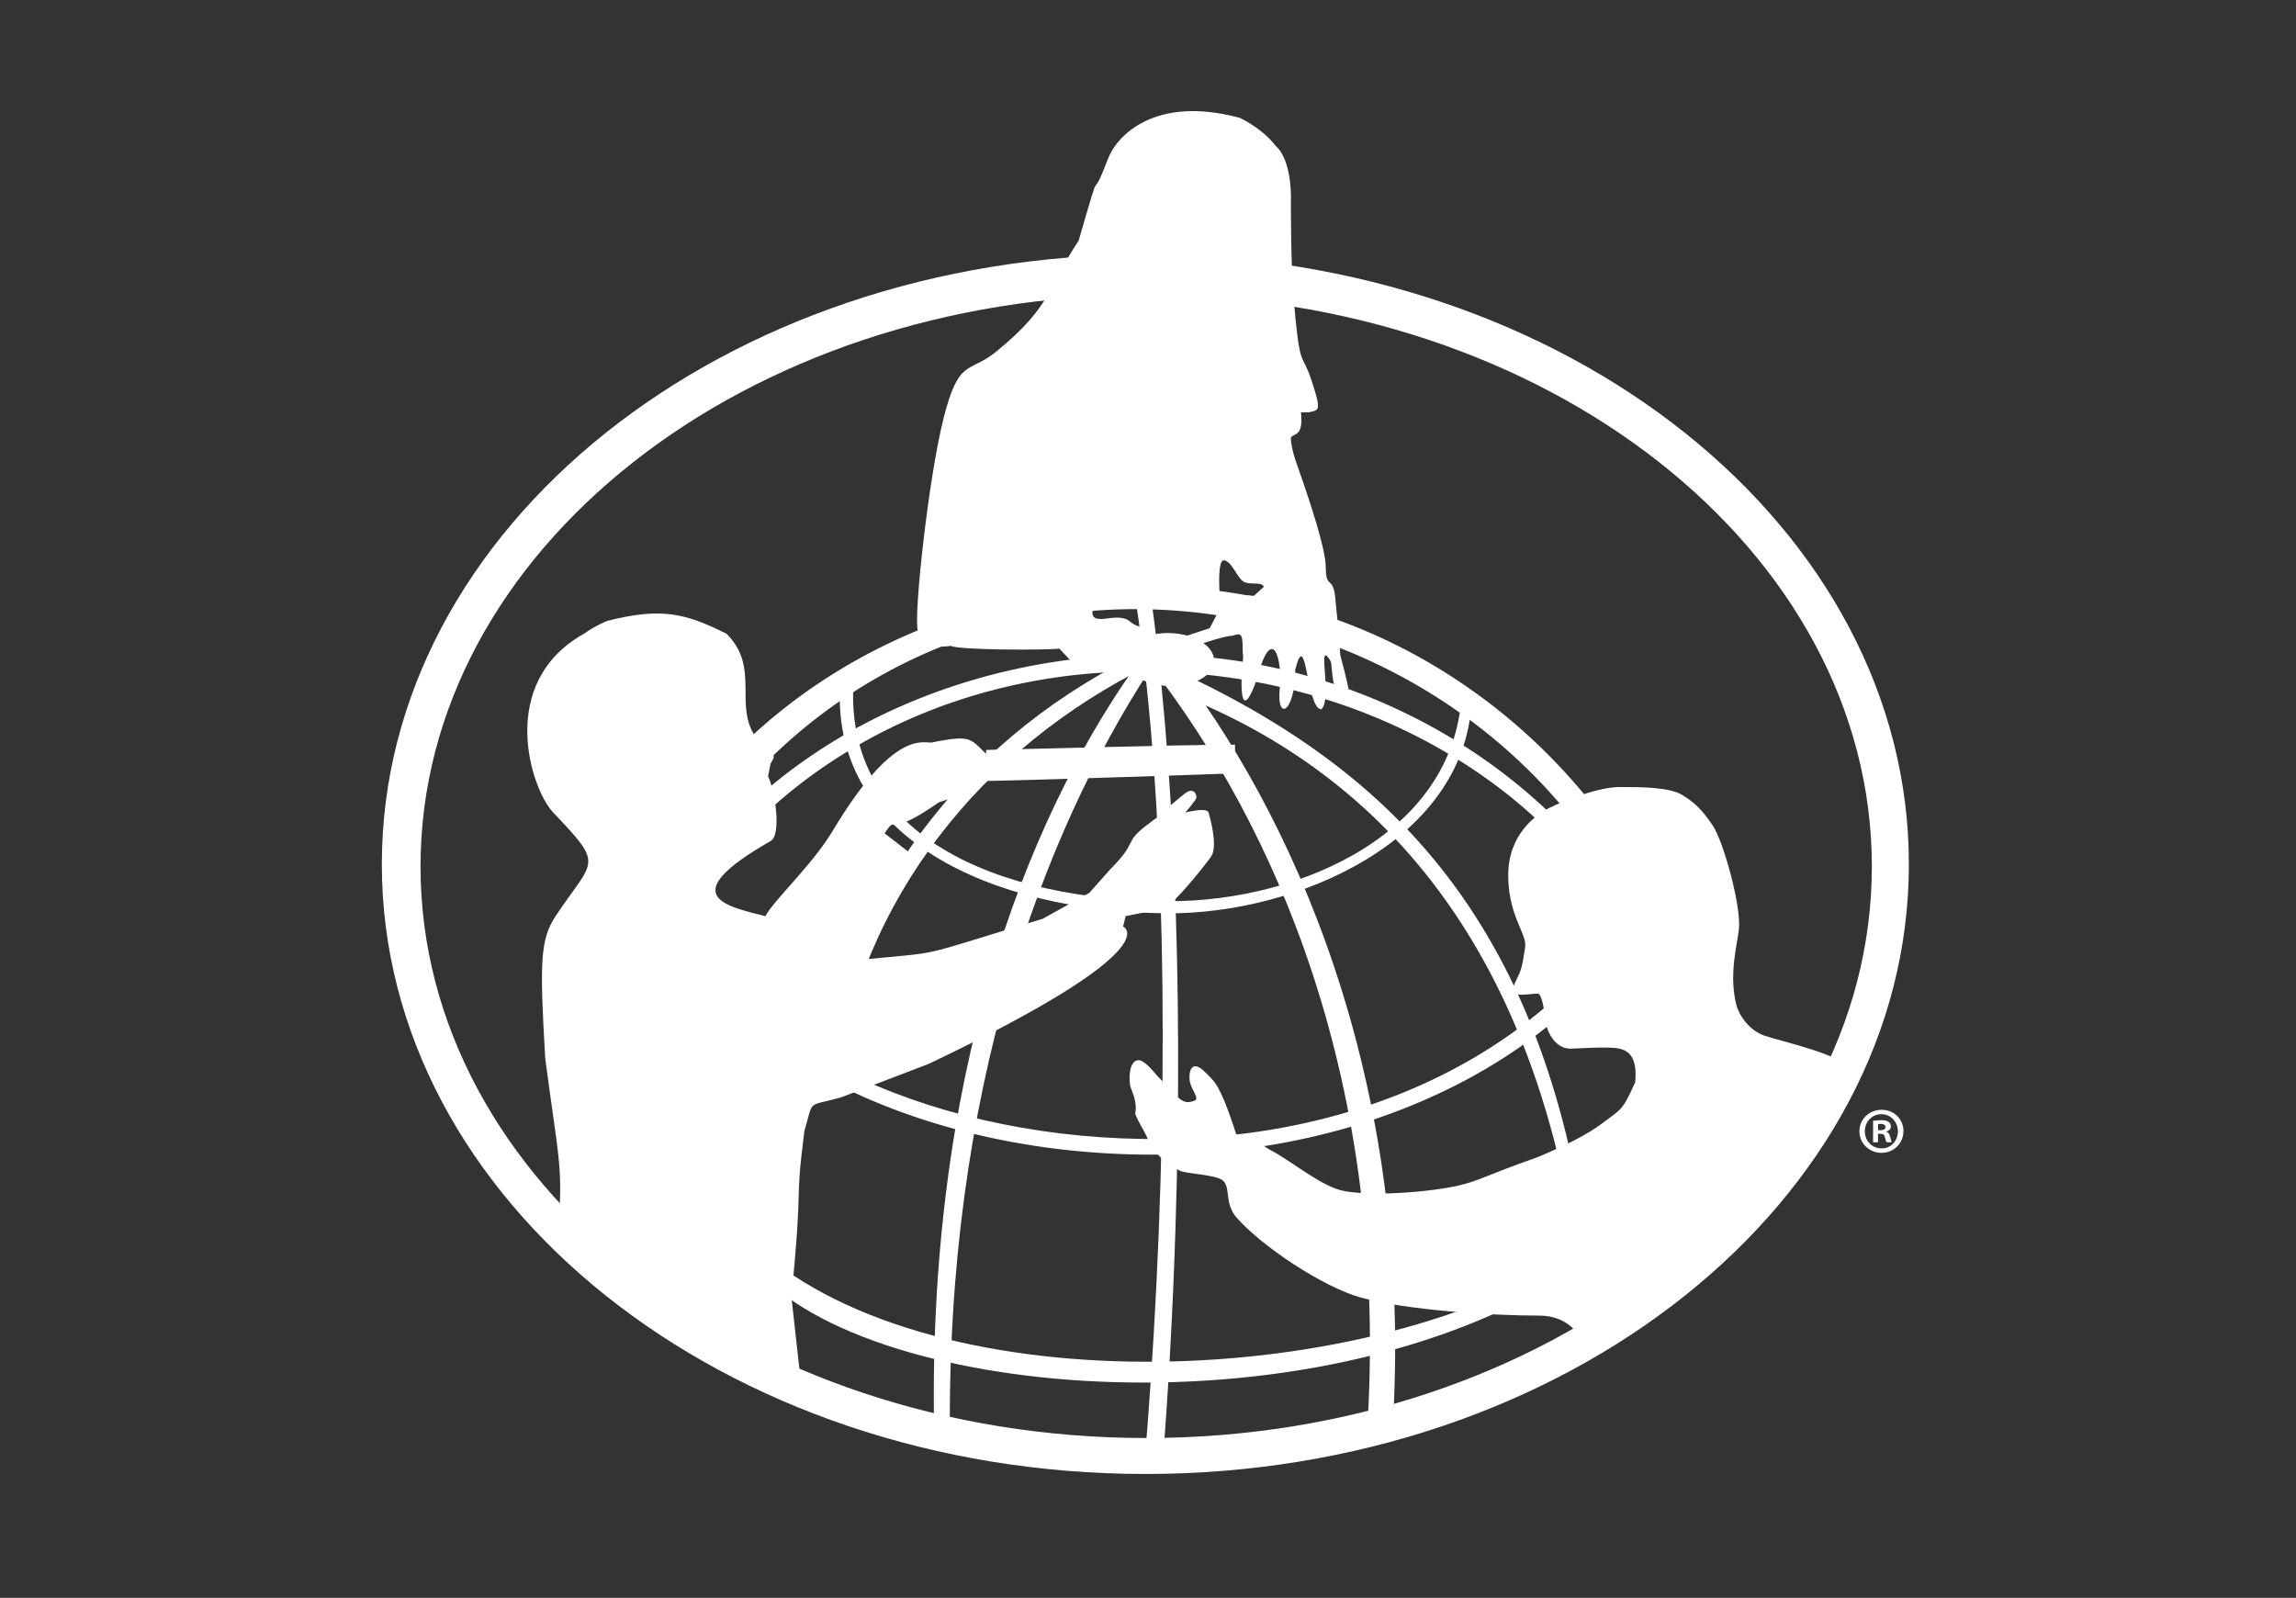
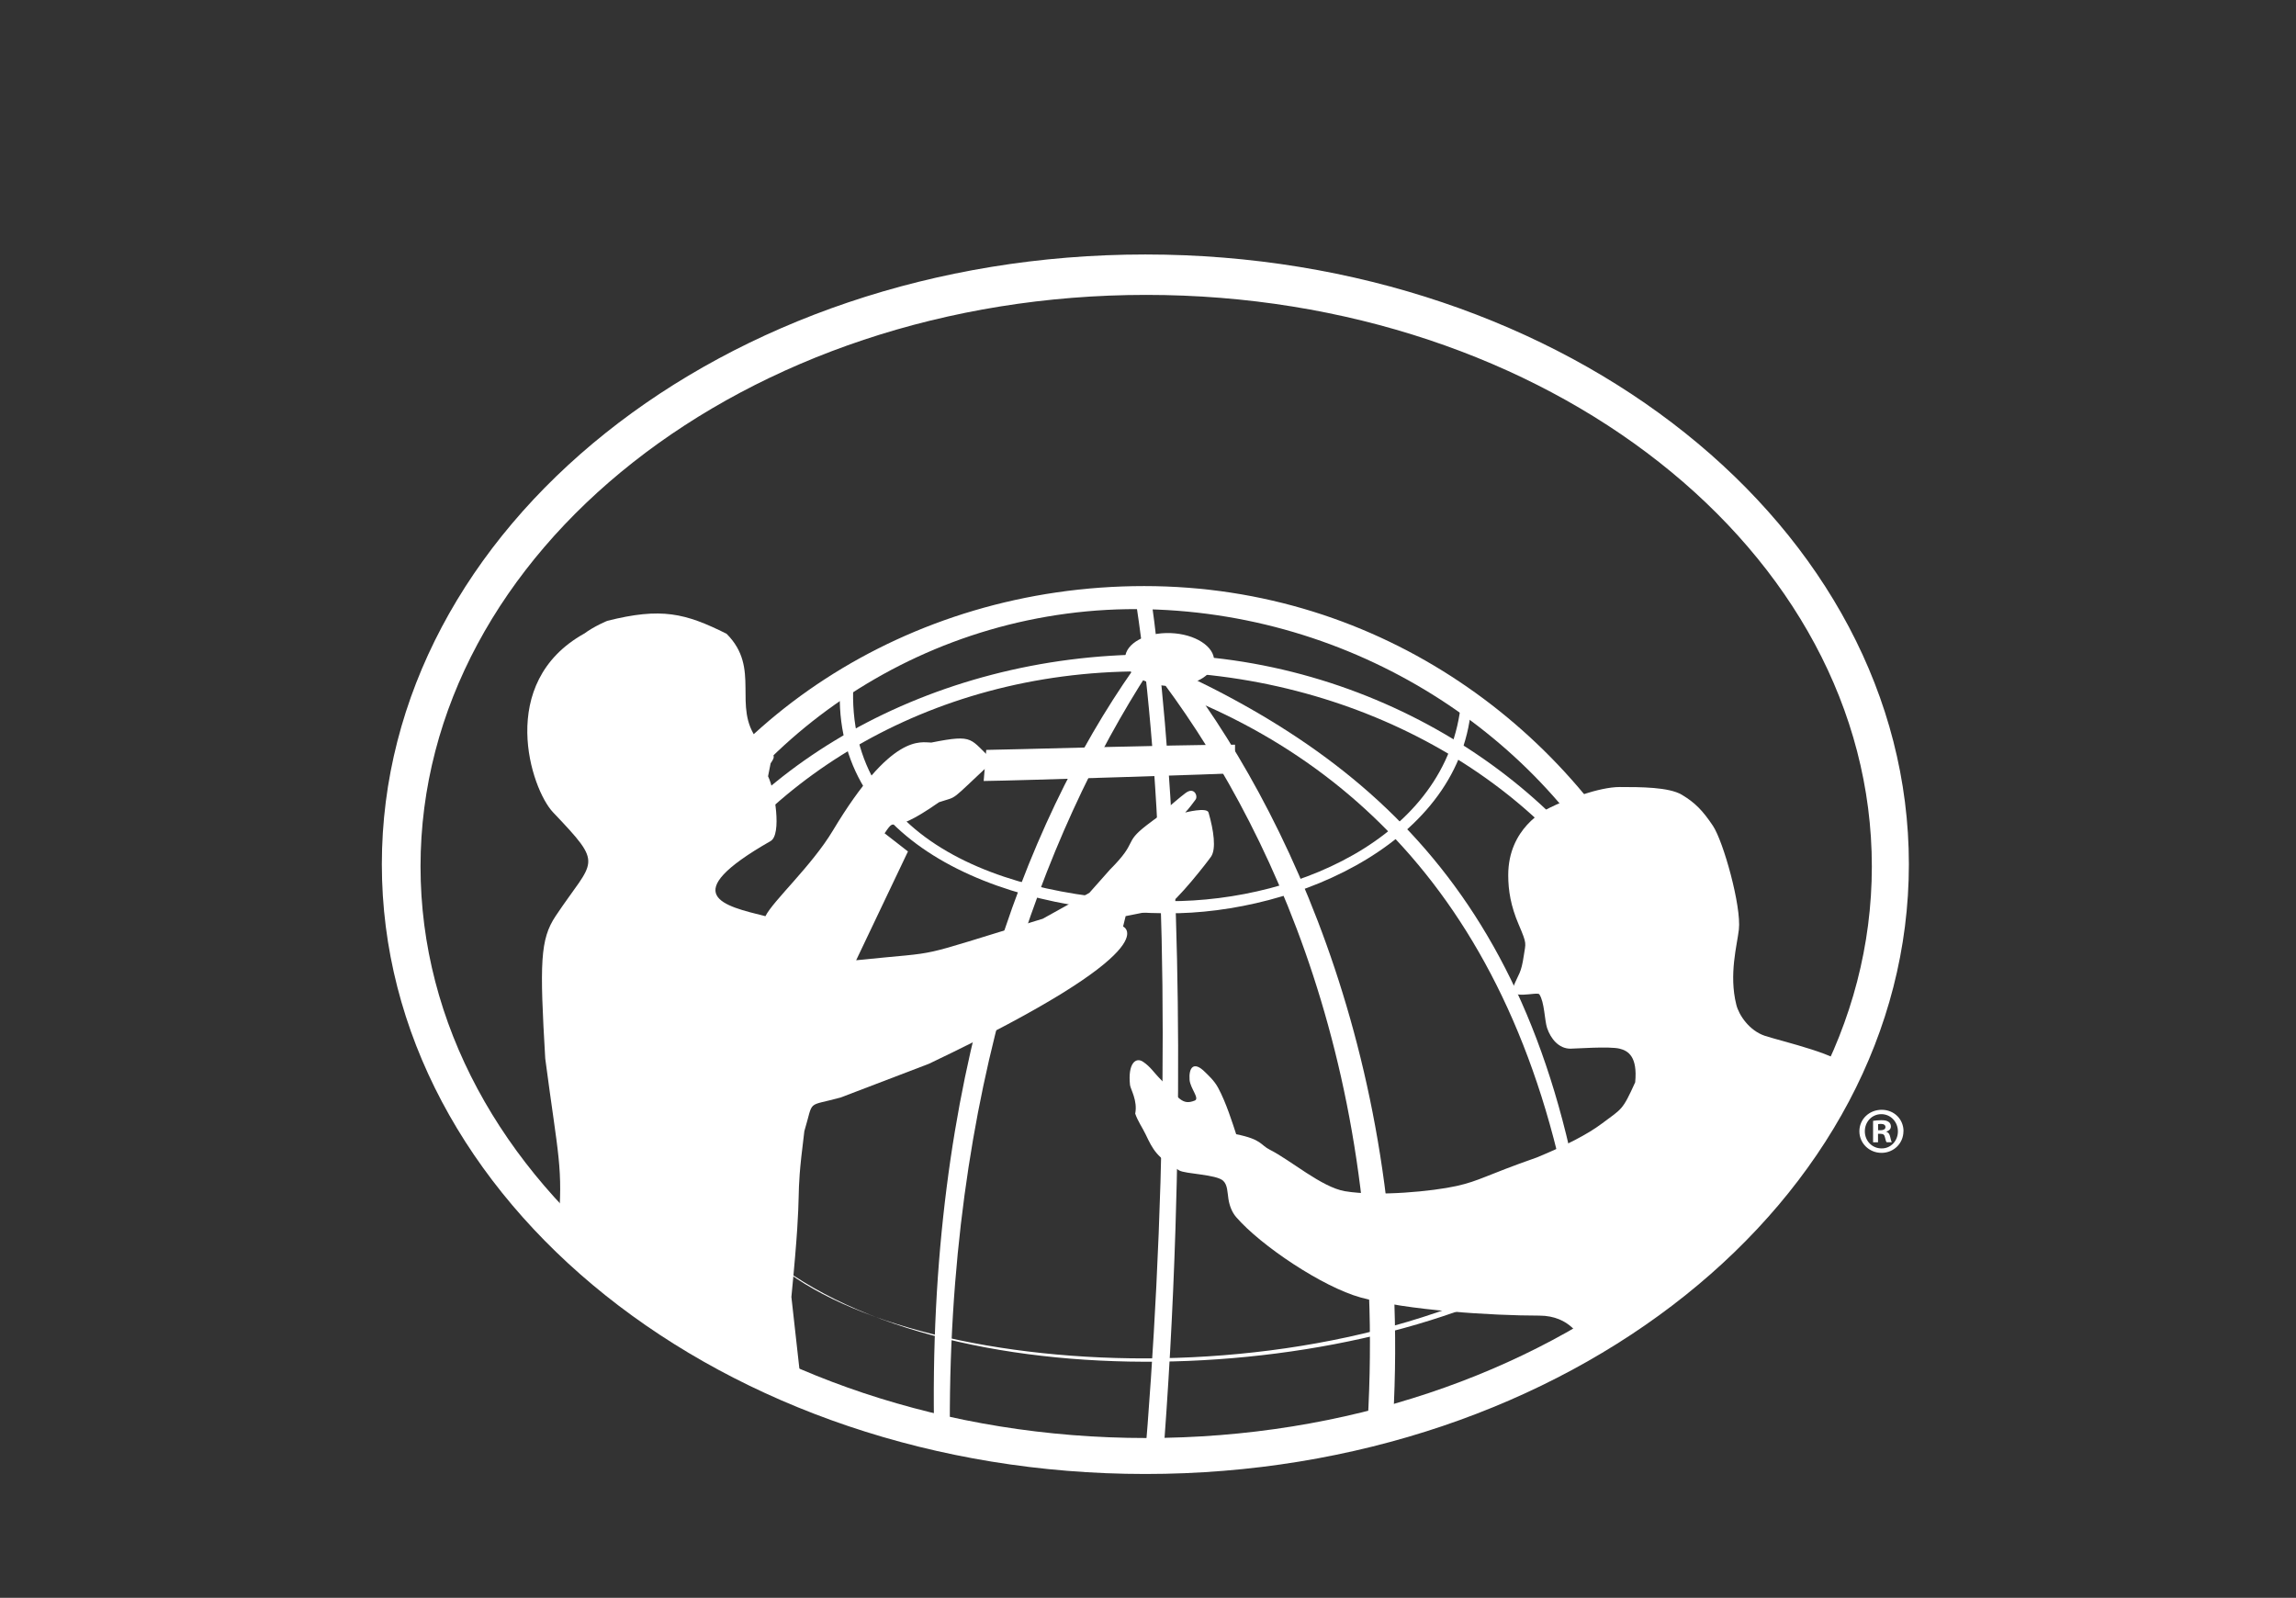
<svg xmlns="http://www.w3.org/2000/svg" id="Layer_1" viewBox="0 0 278.34 193.7">
  <rect x="0" y="0" width="278.34" height="193.7" fill="#333333" stroke="none" />
  <defs>
    <style>
      .cls-1 {
        fill: #fff;
      }
    </style>
  </defs>
  <path class="cls-1" d="M137.62,135c.31-1.57-.57-2.96-.63-3.46-.28-2.6.68-3.42,1.57-2.83.94.63,1.26,1.26,2.2,2.2,2.16,2.16,2.51,3.14,4.08,2.51.62-.25-.54-1.47-.63-2.51-.11-1.42.46-2.37,1.88-.94.36.36,1.09,1,1.57,1.88.99,1.82,1.78,4.38,2.2,5.65,3.14.63,2.93,1.31,4.08,1.88,2.51,1.26,6.28,4.55,9.11,5.03,4.04.67,10.68,0,13.51-.63s3.46-1.26,9.74-3.46q5.34-2.2,7.85-4.08c2.51-1.88,2.51-1.57,4.08-5.03.31-3.14-.87-3.83-1.88-4.08-1.26-.31-5.34,0-5.97,0-1.4,0-2.38-1.18-2.83-2.51-.31-.94-.31-3.14-.94-4.08-.25-.37-3.84.8-3.14-.94.63-1.57.94-1.57,1.26-3.77.22-1.55.43-1.3-.63-3.77-.94-2.2-1.26-4.08-1.26-5.97,0-5.68,4.46-7.89,5.03-8.17,1.88-.94,5.97-2.51,8.48-2.51s5.97,0,7.54.94,2.51,1.88,3.77,3.77,3.46,9.74,3.14,12.57c-.21,1.87-1.23,5.44-.31,9.11.31,1.26,1.57,3.14,3.46,3.77s10.05,2.51,9.42,3.77-14.76,21.36-17.91,23.87-5.65,5.34-8.48,6.91-5.34,2.2-5.34,2.2c0,0-1.23-2.83-5.03-2.83-5.65,0-16.02-.63-21.67-2.2-4.61-1.28-12.09-6.28-15.08-9.74-.51-.59-.81-1.37-.94-2.2s-.1-1.69-.63-2.2c-.83-.79-4.59-.82-5.34-1.26-2.72-1.59-3.16-2.47-4.08-4.4-.35-.74-.94-1.57-1.26-2.51Z" />
  <path class="cls-1" d="M230.75,137.14c0,1.46-1.17,2.62-2.66,2.62s-2.68-1.16-2.68-2.62,1.19-2.6,2.7-2.6,2.65,1.14,2.65,2.6ZM226.07,137.14c0,1.16.87,2.08,2.03,2.08,1.12.02,1.98-.92,1.98-2.06s-.86-2.09-2.01-2.09-2,.93-2,2.08ZM227.67,138.48h-.6v-2.6c.24-.03.56-.08,1-.08.49,0,.71.08.89.21.16.11.27.3.27.55,0,.32-.24.53-.54.62v.03c.26.08.38.28.46.63.08.4.14.54.19.63h-.63c-.08-.09-.13-.31-.21-.63-.05-.27-.2-.39-.54-.39h-.29v1.02ZM227.69,137.02h.28c.33,0,.6-.11.6-.38,0-.23-.17-.39-.56-.39-.16,0-.27.02-.33.03v.74Z" />
-   <path class="cls-1" d="M99.91,129.15h1.77c3.59-21.68,18.79-39.93,39.71-49.45v-1.95c-22.14,9.49-38.2,28.63-41.47,51.4Z" />
  <ellipse class="cls-1" cx="141.79" cy="79.96" rx="3.21" ry="5.4" transform="translate(56.88 218.84) rotate(-87.98)" />
  <path class="cls-1" d="M119.25,94.68c4.1-.04,30.47-.9,30.47-.94v-3.46c-7.41,0-28.32.63-30.16.63l-.31,3.77Z" />
  <path class="cls-1" d="M81.46,113.19c9.79-18.22,30.86-31.8,56.9-31.8s48.8,13.27,58.8,31.8l2.4,1.1c-9.49-19.34-33.08-34.95-59.96-34.95s-50.45,13.81-59.94,33.15l1.8.7Z" />
  <path class="cls-1" d="M80.19,111.1c9.31-21.72,32.25-37.85,58.9-37.24,26.18.6,48.95,16.19,58.9,37.24h3.5s0-.02-.01-.03c-10.63-22.49-33.98-40.02-62.78-40.02s-53.37,16.67-62.79,40.05h4.29Z" />
  <path class="cls-1" d="M138.85,30.85c-51.12,0-92.56,33.1-92.56,73.92s41.44,73.92,92.56,73.92,92.56-33.1,92.56-73.92S189.97,30.85,138.85,30.85ZM138.95,174.33c-48.58,0-87.97-31.02-87.97-69.29s39.39-69.29,87.97-69.29,87.97,31.02,87.97,69.29-39.39,69.29-87.97,69.29Z" />
  <path class="cls-1" d="M177.23,83.32c-.33,17.47-19.47,25.99-35.6,25.93-20.13-.07-40.53-7.67-38-28.33l-1.73,1.4c-1.67,19.27,18.4,28.22,39.53,28.4,15.73.13,36.73-8.87,37-26.47,0,0-.61-.68-1.2-.93Z" />
  <path class="cls-1" d="M70.8,76.83c1.26-.94,2.83-1.57,2.83-1.57,6.54-1.64,9.42-.94,14.45,1.57,4.23,4.23.63,8.8,3.77,12.88,2.26,1.88,2.2,1.88,1.57,2.83l-.31,1.57c.82,1.65,1.68,7.07.31,7.85-11.58,6.62-5.65,7.85-.63,9.11.94-1.88,5.6-6.09,8.17-10.37,7.16-11.93,10.68-10.68,11.94-10.68,5.41-1.08,4.57-.4,7.54,2.2-5.55,5.18-4.17,4.22-6.6,5.03-6.7,4.69-4.91,1.24-6.6,3.77l2.83,2.2-6.28,13.19c11.37-1.18,6.04-.01,22.62-5.03l5.65-3.14,2.51-2.83c3.47-3.47,1.57-3.14,4.4-5.34.55-.43,1.26-.94,1.26-.94,1.67-1.52,2.75-2.43,3.49-2.99,1.06-.8,1.53.37,1.22.79-.27.37-.84,1.14-1.26,1.57,0,0,2.63-.68,2.83,0,.63,2.2.94,4.4.31,5.34-.39.58-4.08,5.34-5.65,6.28l-4.71.94-.31,1.26s6,2.57-23.56,16.65l-10.68,4.08c-4.24,1.16-3.22.16-4.4,4.08-1.26,10.05-.06,4.65-1.57,20.1l1.26,11.31-29.53-19.79c.63-7.22,0-8.48-1.57-20.42-.68-11.59-.63-14.45,1.26-17.28,4.66-6.99,5.97-5.97-.31-12.57-2.68-2.81-6.91-15.71,3.77-21.67Z" />
-   <path class="cls-1" d="M114.33,50.92c1.92-7.68,3.08-5.54,6.46-8.31,6.81-5.57,6.16-7.71,9.97-13.43,3.2-11.07,1.06-3.39,3.57-9.96,1.03-2.71,5.67-7.74,16-4.92,1.85.92,3.38,2.15,4.31,3.38,2.15,1.85,1.85,7.08,1.85,7.08,0,0,0,7.39.31,11.08.77,9.28.98,6.63,2.15,10.15,1.32,3.97.95,3.69-.31,4h-.92c.31,3.08-.92,2.46-1.23,3.08,0,1.54.92,3.69,1.54,5.54.58,1.75,2.69,7.85,2.69,10.17,0,2.15.57,1.53.9,2.45.3.83.27,1.71.4,2.8.28,2.4.45,5.09.45,5.35.92,3.38,1.1,4.65,1.1,4.65,0,0-1.75.58-1.75-.65-.33-1.16-.29-1.82-.4-2.5-.05-.34.05-.55-.35-1.1-1.37-1.89.48,4.85-.88,6.21-1.85,0-1.79-10.3-3.17-4.81,0,5.54-2.6,6.5-1.76,1.43-.19-5.38-1.74-4.88-2.77-.62-1.87,5.44-2.2,2.3-1.87-1.36.18-2.04.03-.48.03-2.02,0-1.94-.31-1.85-1.23-1.54-1.54,0-8.92,2.77-8.92,2.77l-.31-1.54,6.46-2.15c1.55-2.72,1.42-4.27,5.37-3.92l1.2-1.1c-.31-.62-1.39-.23-2.27-.52-.92-.31-1.52-2.49-2.53-2.68-.55-.1-.74,1.35-.55,4.45-1.54-.92-10.15.08-11.38.08s-3.69.92-3.69.92c-.52.62-.5,1.43.12,1.6.92.26,2.35-.43,3.65.1.43.18.65.65,1.65.9l1.66,2.63c-2.72,1.94-2.37,3.05-9.76,1.82l-1.7-1.8c-1.45.2-12.1.2-13.16-.33-2.03.32-3.61-.32-4-1.85-.51-1.97,1.32-18.53,3.08-25.54Z" />
-   <path class="cls-1" d="M198.46,108.59c-8.88,16.26-29.84,29.15-57.26,29.49-27.42.34-50.94-10.87-60.22-26.9l-1.3.02c8.48,17.03,32.75,29.12,61.23,28.77,28.47-.35,51.59-14.25,59.65-31.48l-2.1.1Z" />
-   <path class="cls-1" d="M193.99,149.97c-23.38,17.91-76.47,21.12-100.1,3.02l-.13,2.93c17.37,14.97,73.6,18.13,102.58-5.95h-2.35Z" />
+   <path class="cls-1" d="M193.99,149.97c-23.38,17.91-76.47,21.12-100.1,3.02c17.37,14.97,73.6,18.13,102.58-5.95h-2.35Z" />
  <path class="cls-1" d="M192.36,163.09l1.3.2c-3.12-47.57-22.2-68.2-49.6-81.3l-.1,2.6c24.7,10.1,45.09,32.74,48.4,78.5Z" />
  <path class="cls-1" d="M137.48,71.54c3.21,19.76,4.4,50.25,2.7,84.37-.38,7.6-.88,15-1.49,22.14l2.2.03c.74-9.27,1.29-19.06,1.61-29.18.97-30.33-.28-57.76-3.08-77.33l-1.95-.02Z" />
  <path class="cls-1" d="M115.16,174.69c-.5-42.6,11.36-73.59,24.1-93.3l-1.9-.2c-13.14,18.76-25.1,49.4-24.1,93.2l1.9.3Z" />
  <path class="cls-1" d="M168.76,174.09c3-43.5-12.7-76.4-26.6-94l-2.4,1c14.2,18.4,29,49.6,25.9,93.5l3.1-.5Z" />
</svg>